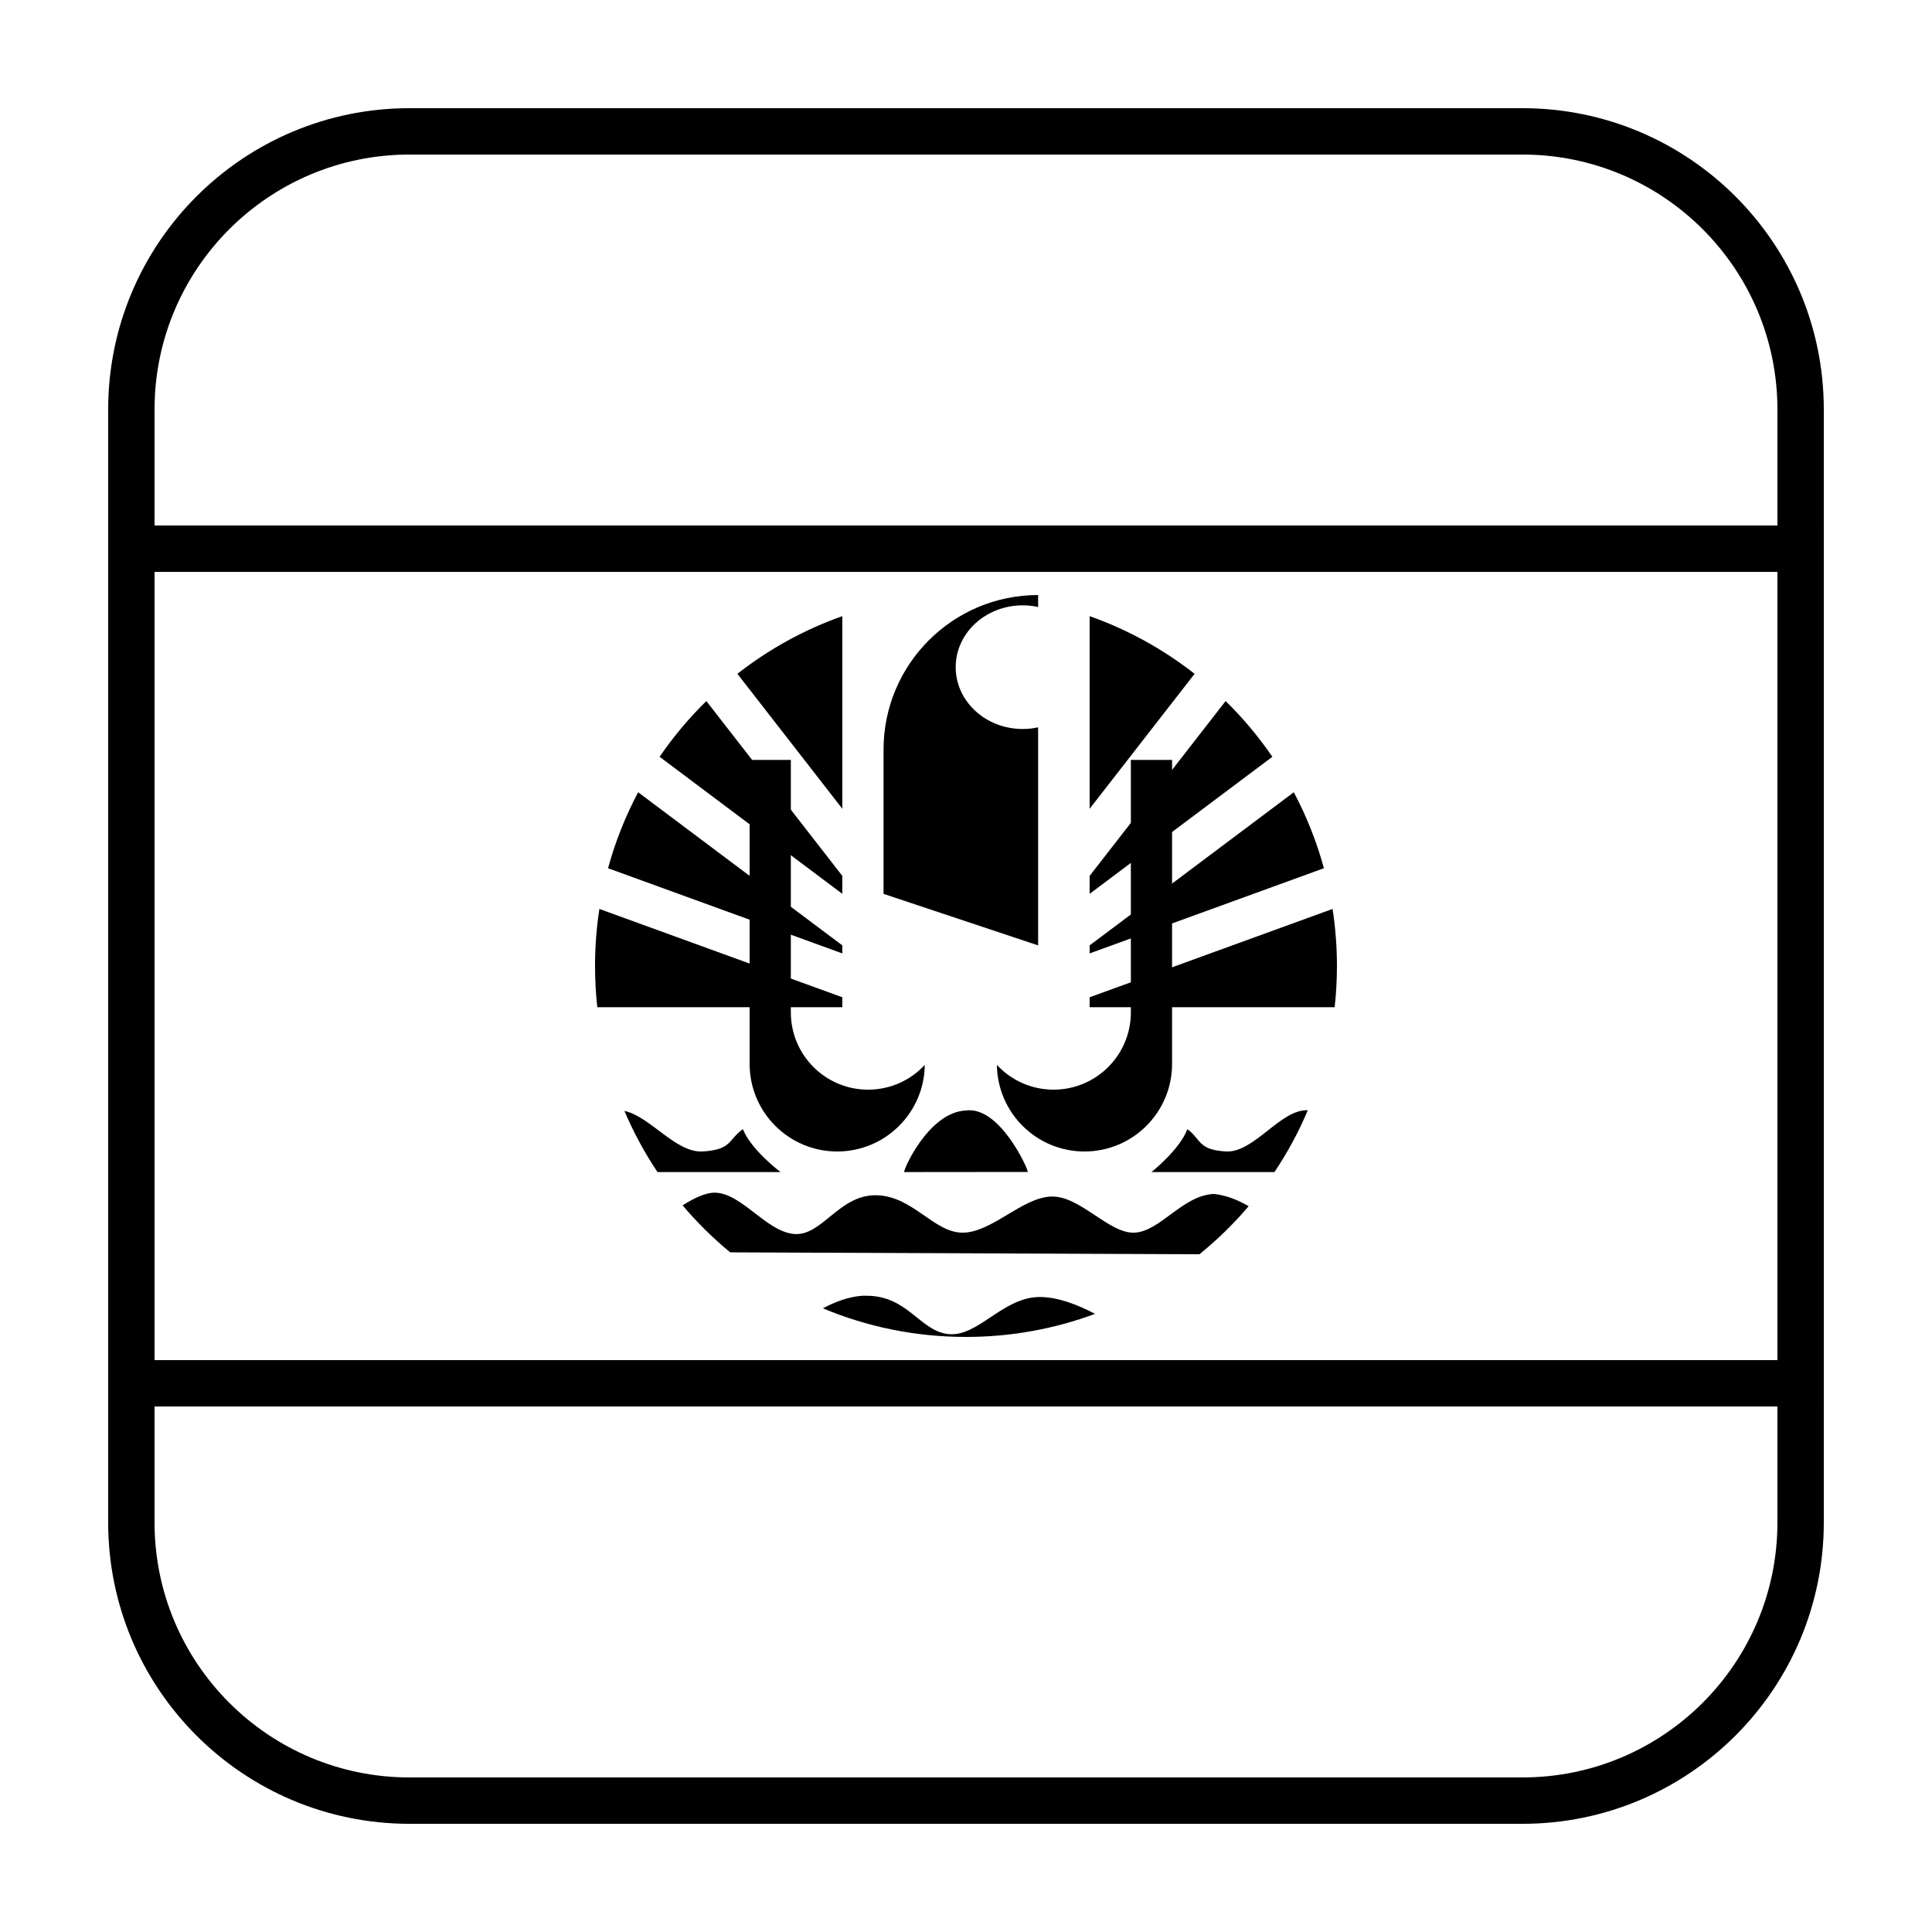
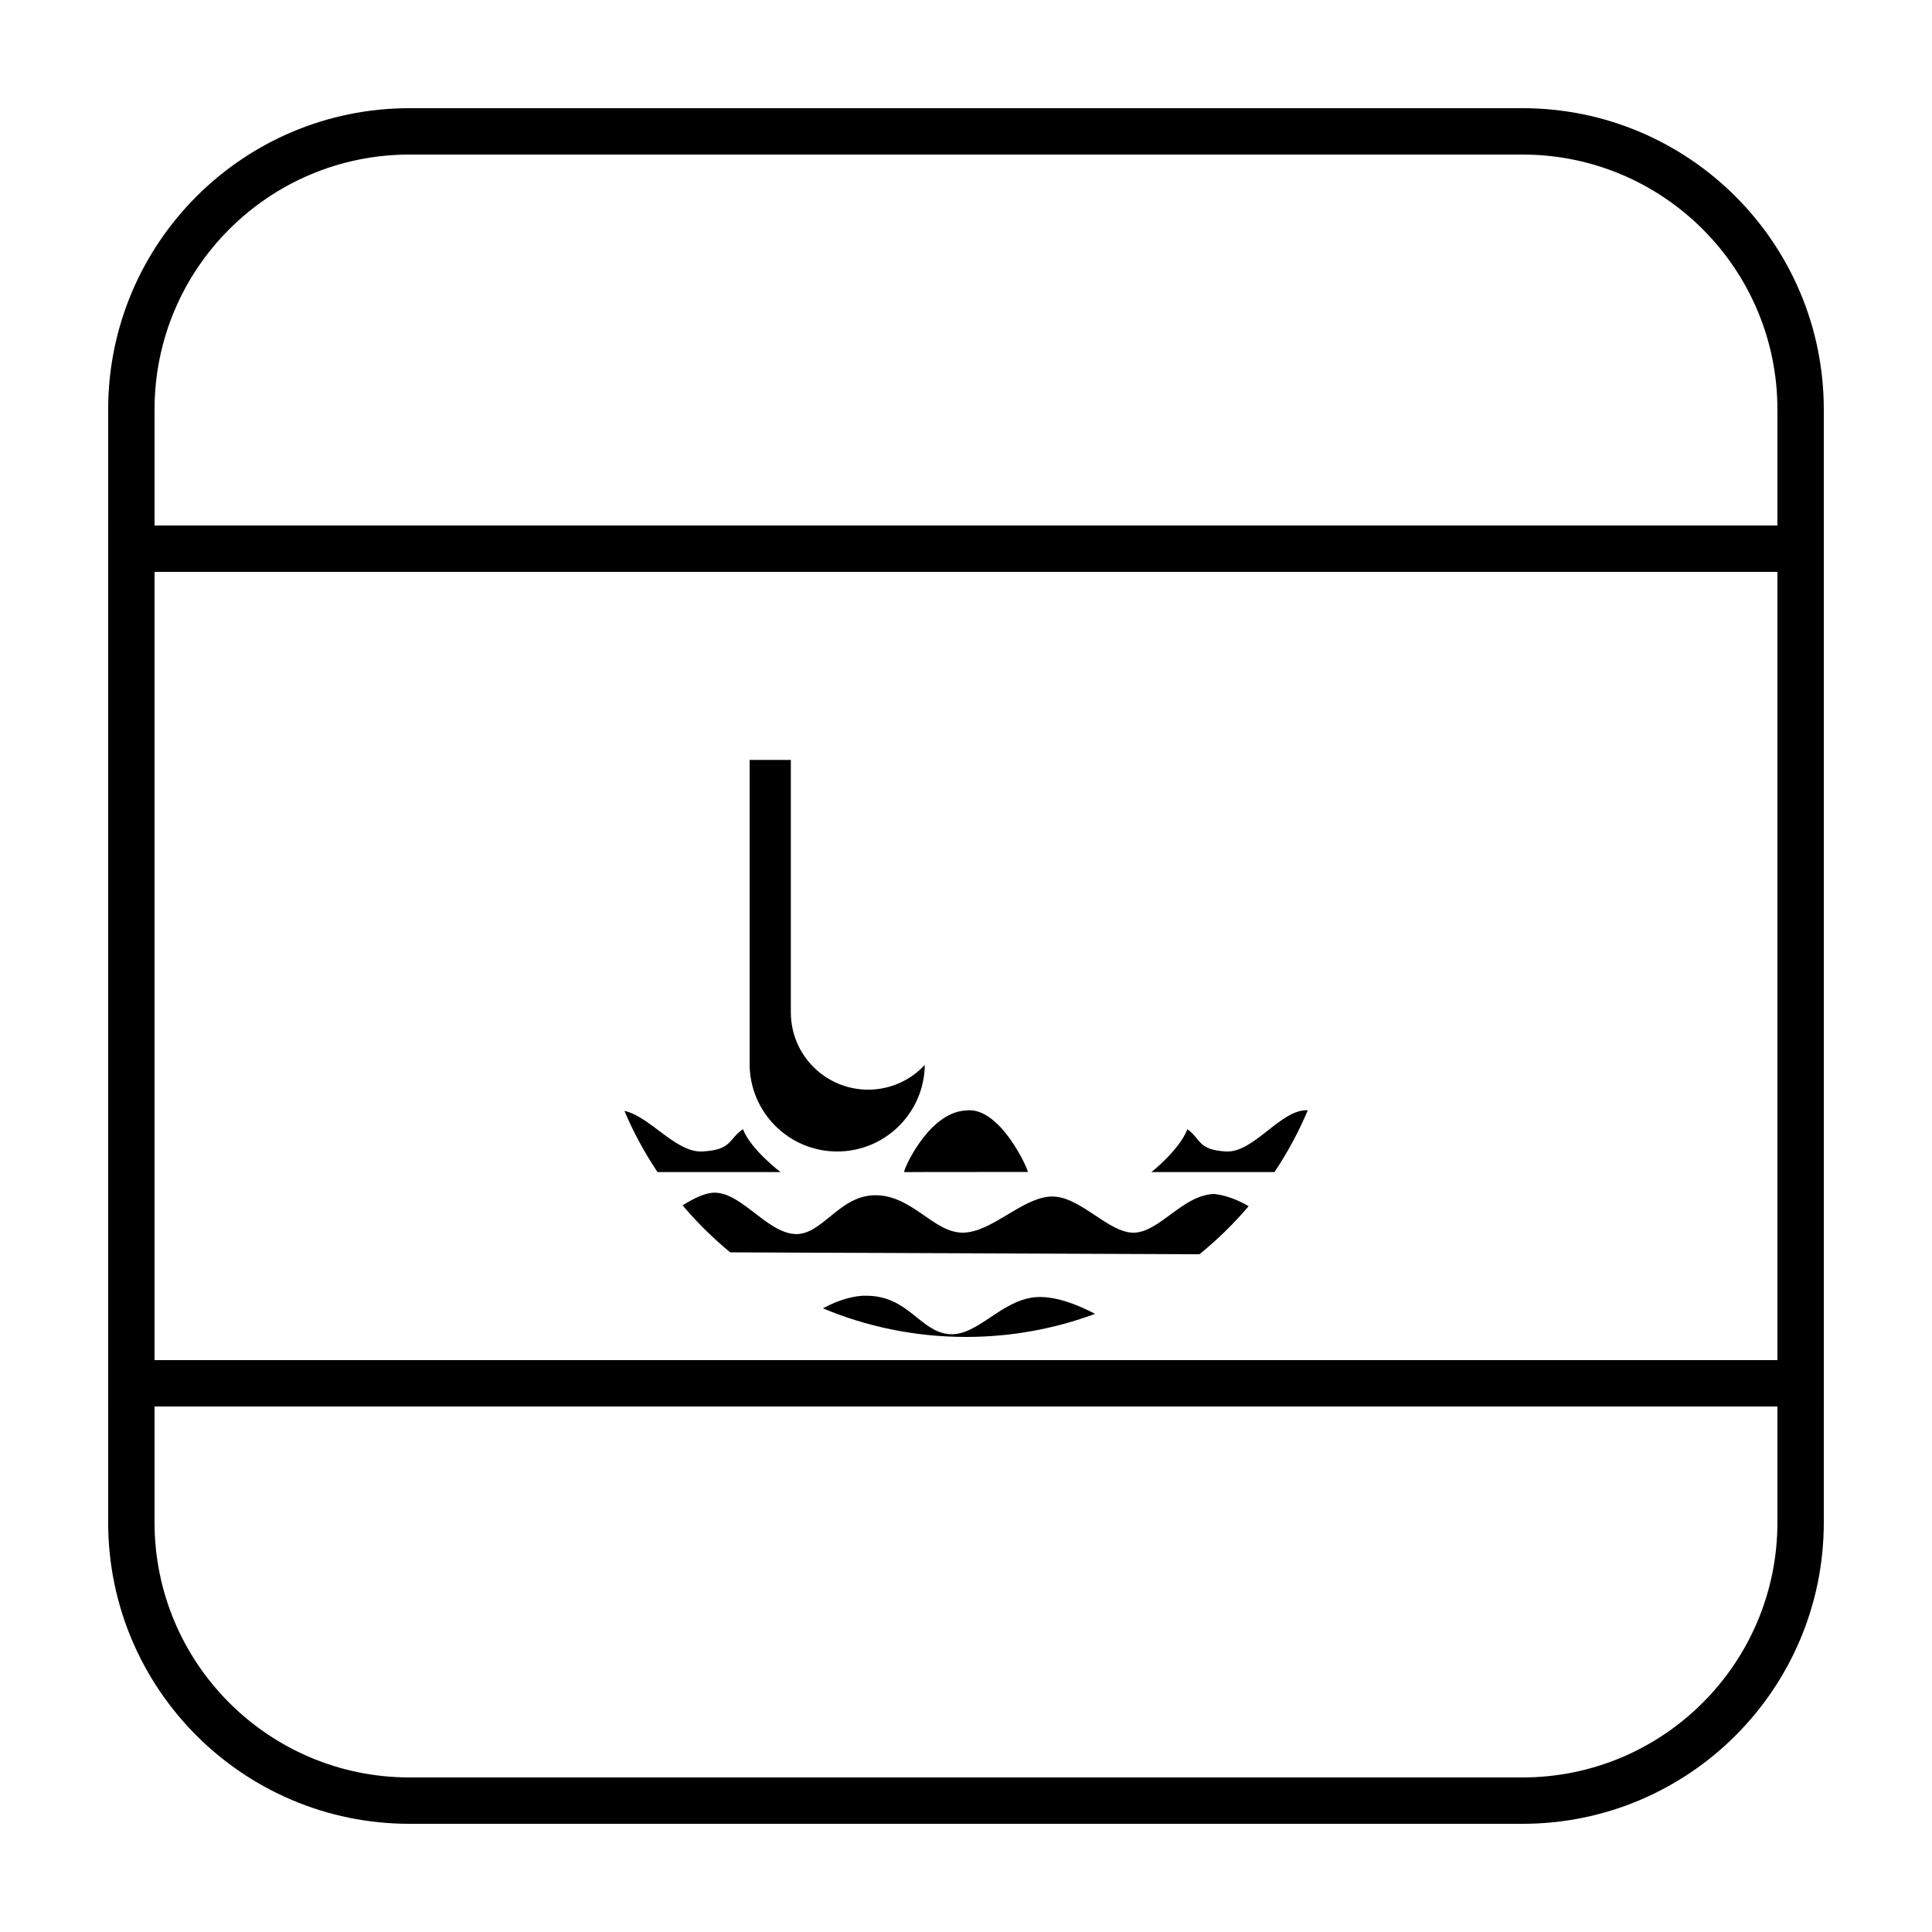
<svg xmlns="http://www.w3.org/2000/svg" fill="#000000" width="800px" height="800px" version="1.1" viewBox="144 144 512 512">
  <g>
    <path d="m252.54 172.67h294.91c44.113 0 79.875 35.762 79.875 79.875v294.91c0 44.113-35.762 79.875-79.875 79.875h-294.91c-44.113 0-79.875-35.762-79.875-79.875v-294.91c0-44.113 35.762-79.875 79.875-79.875zm0 12.289c-37.328 0-67.586 30.258-67.586 67.586v294.91c0 37.328 30.258 67.586 67.586 67.586h294.91c37.328 0 67.586-30.258 67.586-67.586v-294.91c0-37.328-30.258-67.586-67.586-67.586z" />
    <path d="m184.96 295.55v208.89h430.08v-208.89zm442.37-12.289v233.47h-454.66v-233.47z" />
    <path d="m362.08 490.72c3.219-1.723 6.867-3.106 10.52-3.332 0.344-0.023 0.68 0 1.027 0 11.047 0 14.117 9.41 21.789 10.164 7.672 0.754 14.098-9.445 23.609-9.82 5.086-0.199 10.883 2.188 15.18 4.453-10.656 3.953-22.18 6.117-34.207 6.117-13.441 0-26.25-2.699-37.918-7.582zm-37.184-27.285c3-1.895 6.019-3.363 8.477-3.363 7.102 0 13.613 10.254 21.02 10.941 7.398 0.68 11.84-10.262 21.609-10.262 9.77 0 15.395 9.918 23.094 9.918 7.695 0 15.691-9.23 23.387-9.57 7.699-0.348 15.395 9.914 22.203 9.57s12.73-9.918 21.02-10.258c3.125 0.32 6.336 1.559 9.195 3.25-3.941 4.637-8.305 8.898-13.031 12.73l-124.36-0.504c-4.57-3.766-8.789-7.934-12.613-12.453zm156.85-8.824h-32.598s7.477-5.914 9.516-11.371c3.738 2.731 2.719 5.457 10.195 5.91 7.469 0.453 14.594-11.332 21.723-10.914-2.434 5.758-5.398 11.238-8.836 16.375zm-172.27-16.211c6.793 1.438 13.613 11.164 20.727 10.75 7.828-0.453 6.762-3.18 10.676-5.91 2.133 5.457 9.965 11.371 9.965 11.371h-32.598c-3.406-5.09-6.352-10.512-8.77-16.211zm74.164 16.211c-0.527 0 6.309-15.918 16.371-16.324 9.031-1.207 16.617 15.895 16.359 16.293z" />
-     <path d="m305.14 374.09c1.922-7.062 4.613-13.805 7.977-20.137l54.109 40.582v2.129zm-2.297 10.789 64.383 23.41v2.629h-64.938c-0.395-3.586-0.598-7.231-0.598-10.922 0-5.141 0.395-10.191 1.152-15.117zm28.344-55.094 36.039 46.336v4.758l-48.426-36.32c3.641-5.324 7.793-10.273 12.387-14.773zm8.227-7.215c8.301-6.504 17.676-11.703 27.812-15.285v51.047z" />
-     <path d="m494.85 374.09c-1.922-7.062-4.613-13.805-7.977-20.137l-54.109 40.582v2.129zm2.297 10.789-64.383 23.41v2.629h64.938c0.395-3.586 0.602-7.231 0.602-10.922 0-5.141-0.398-10.191-1.156-15.117zm-28.344-55.094-36.039 46.336v4.758l48.426-36.32c-3.641-5.324-7.793-10.273-12.387-14.773zm-8.223-7.215c-8.305-6.504-17.68-11.703-27.816-15.285v51.047z" />
    <path d="m353.58 345.39h-10.922v80.555c0 12.816 10.391 23.211 23.207 23.211 12.73 0 23.066-10.246 23.211-22.941-3.738 4.031-9.086 6.555-15.016 6.555-11.312 0-20.48-9.168-20.48-20.48z" />
-     <path d="m443.69 345.39h10.922v80.555c0 12.816-10.391 23.211-23.211 23.211-12.727 0-23.062-10.246-23.207-22.941 3.738 4.031 9.082 6.555 15.016 6.555 11.312 0 20.48-9.168 20.48-20.48z" />
-     <path d="m419.11 304.86v-3.168c-22.621 0-40.961 18.336-40.961 40.961v38.227l40.961 13.656v-57.785c-1.316 0.289-2.688 0.438-4.098 0.438-9.801 0-17.746-7.332-17.746-16.383 0-9.047 7.945-16.383 17.746-16.383 1.41 0 2.781 0.152 4.098 0.438z" />
  </g>
</svg>